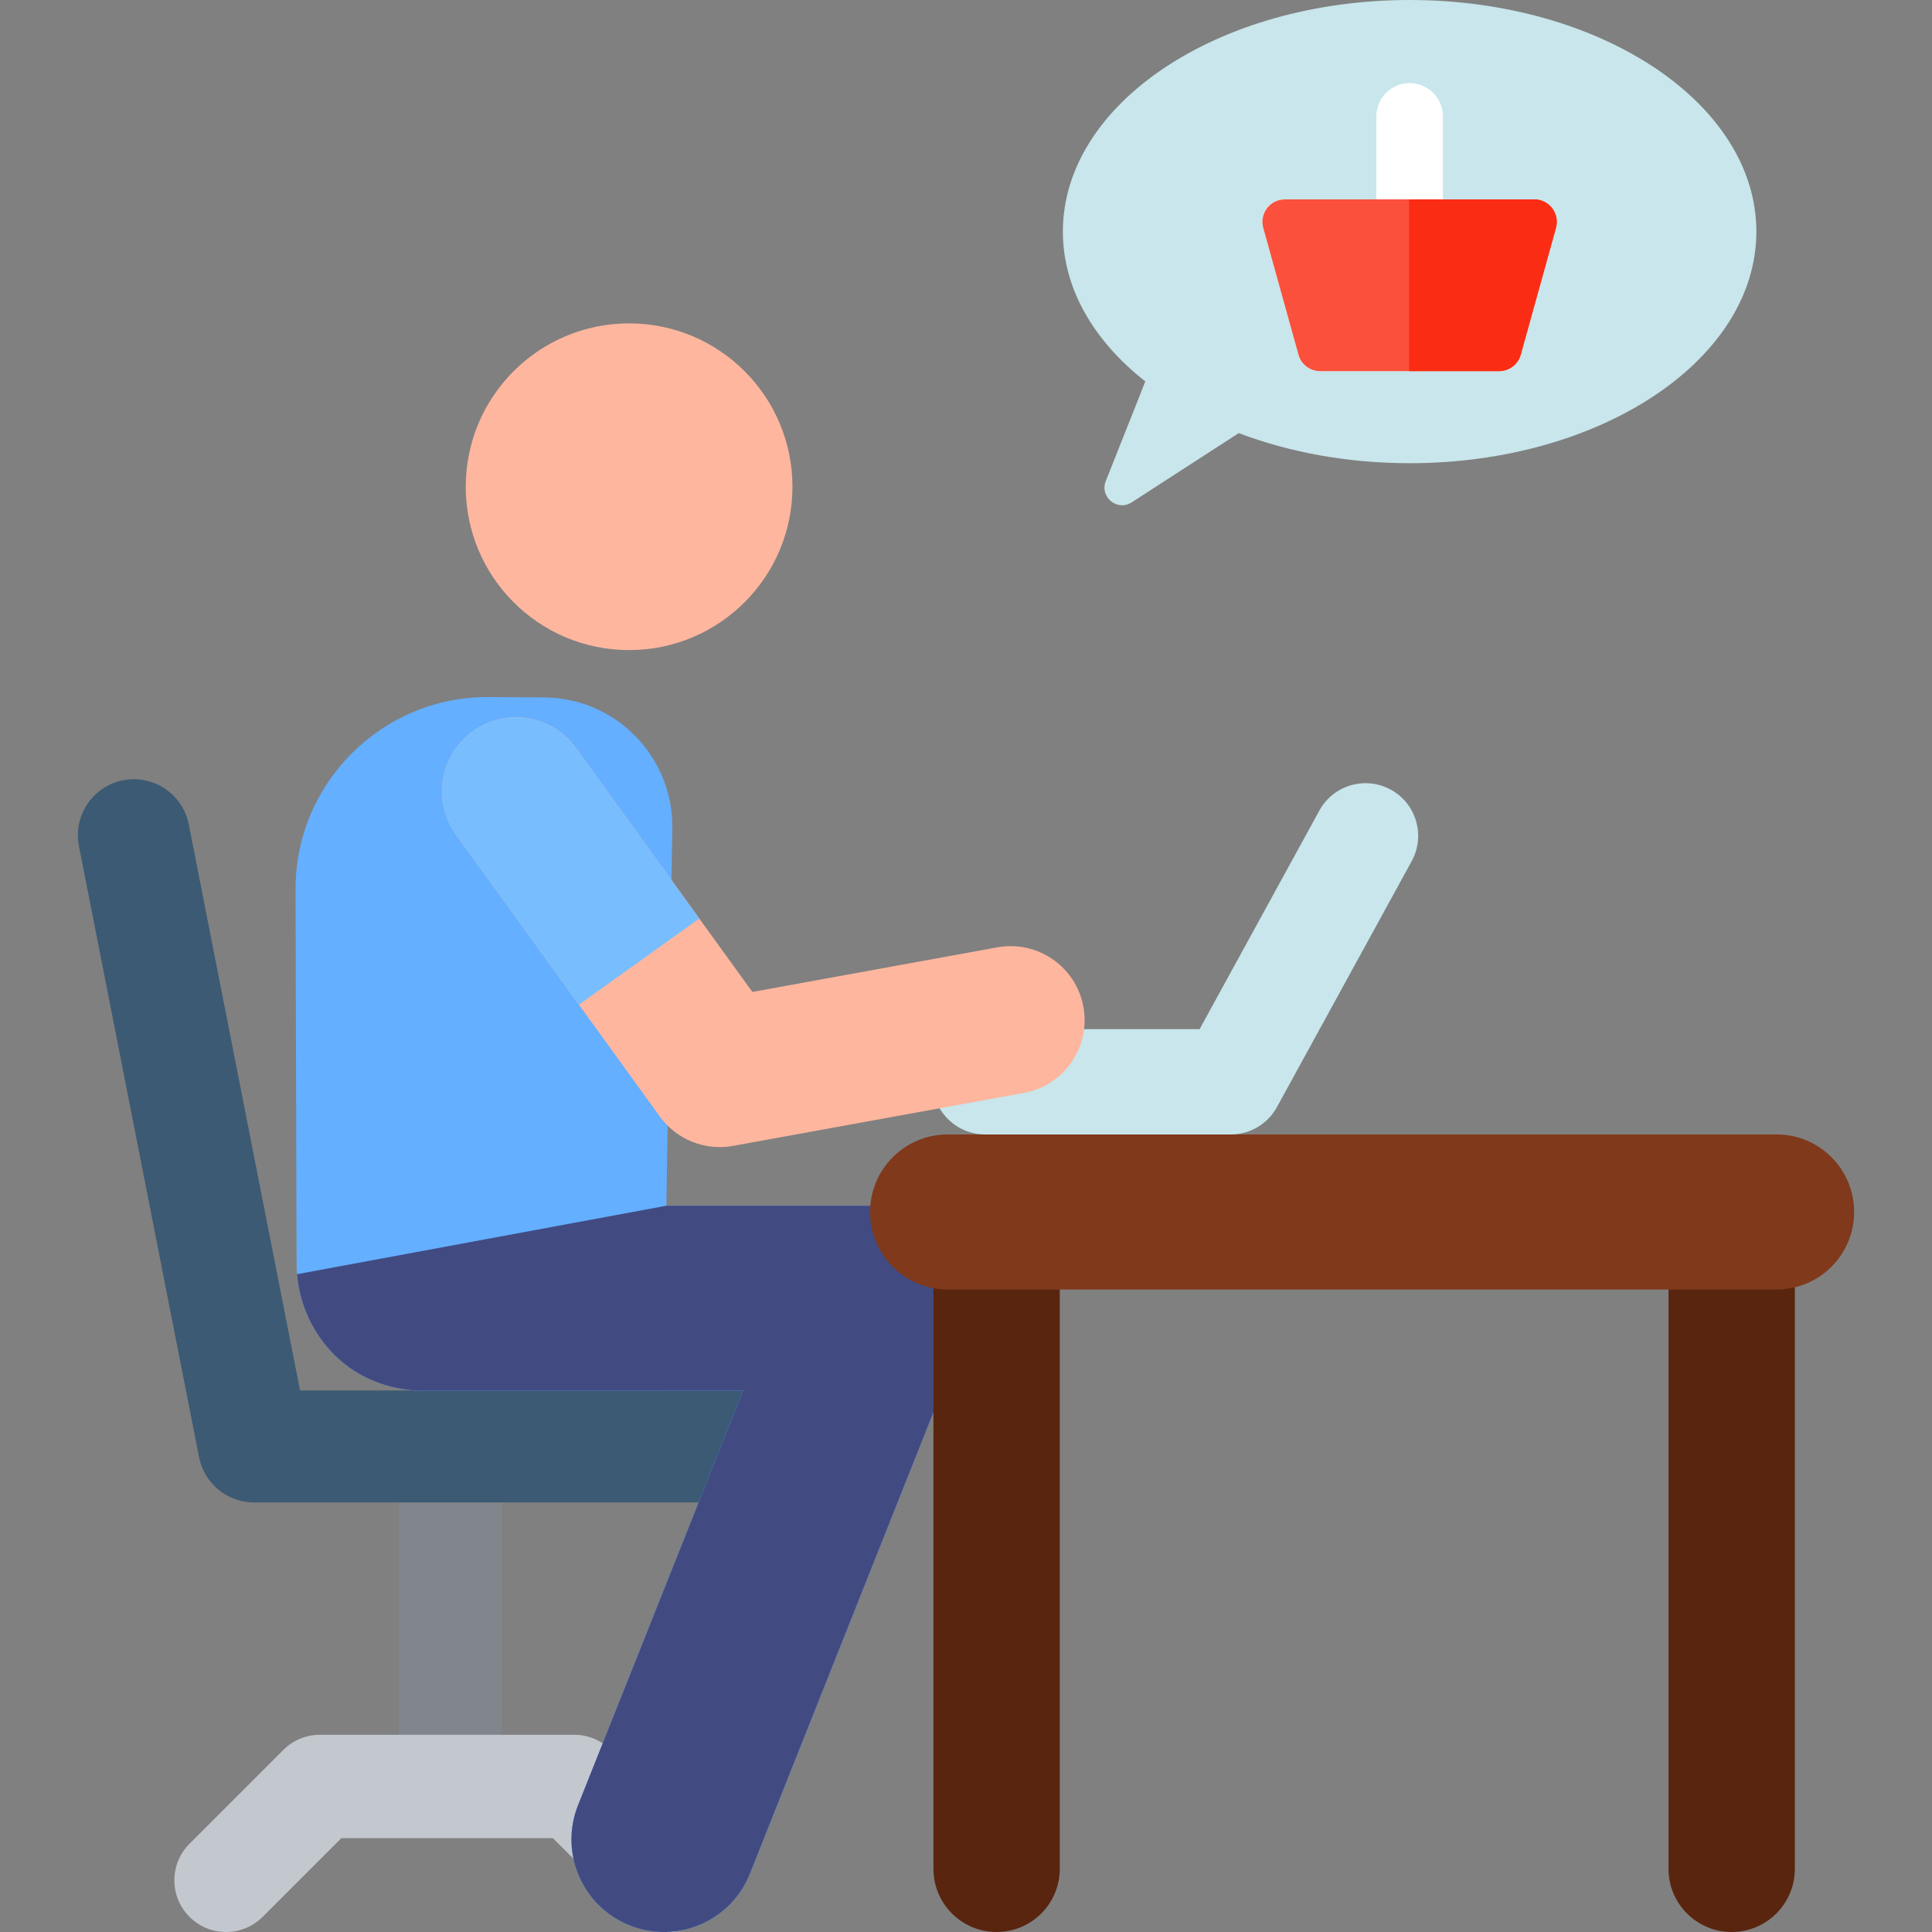
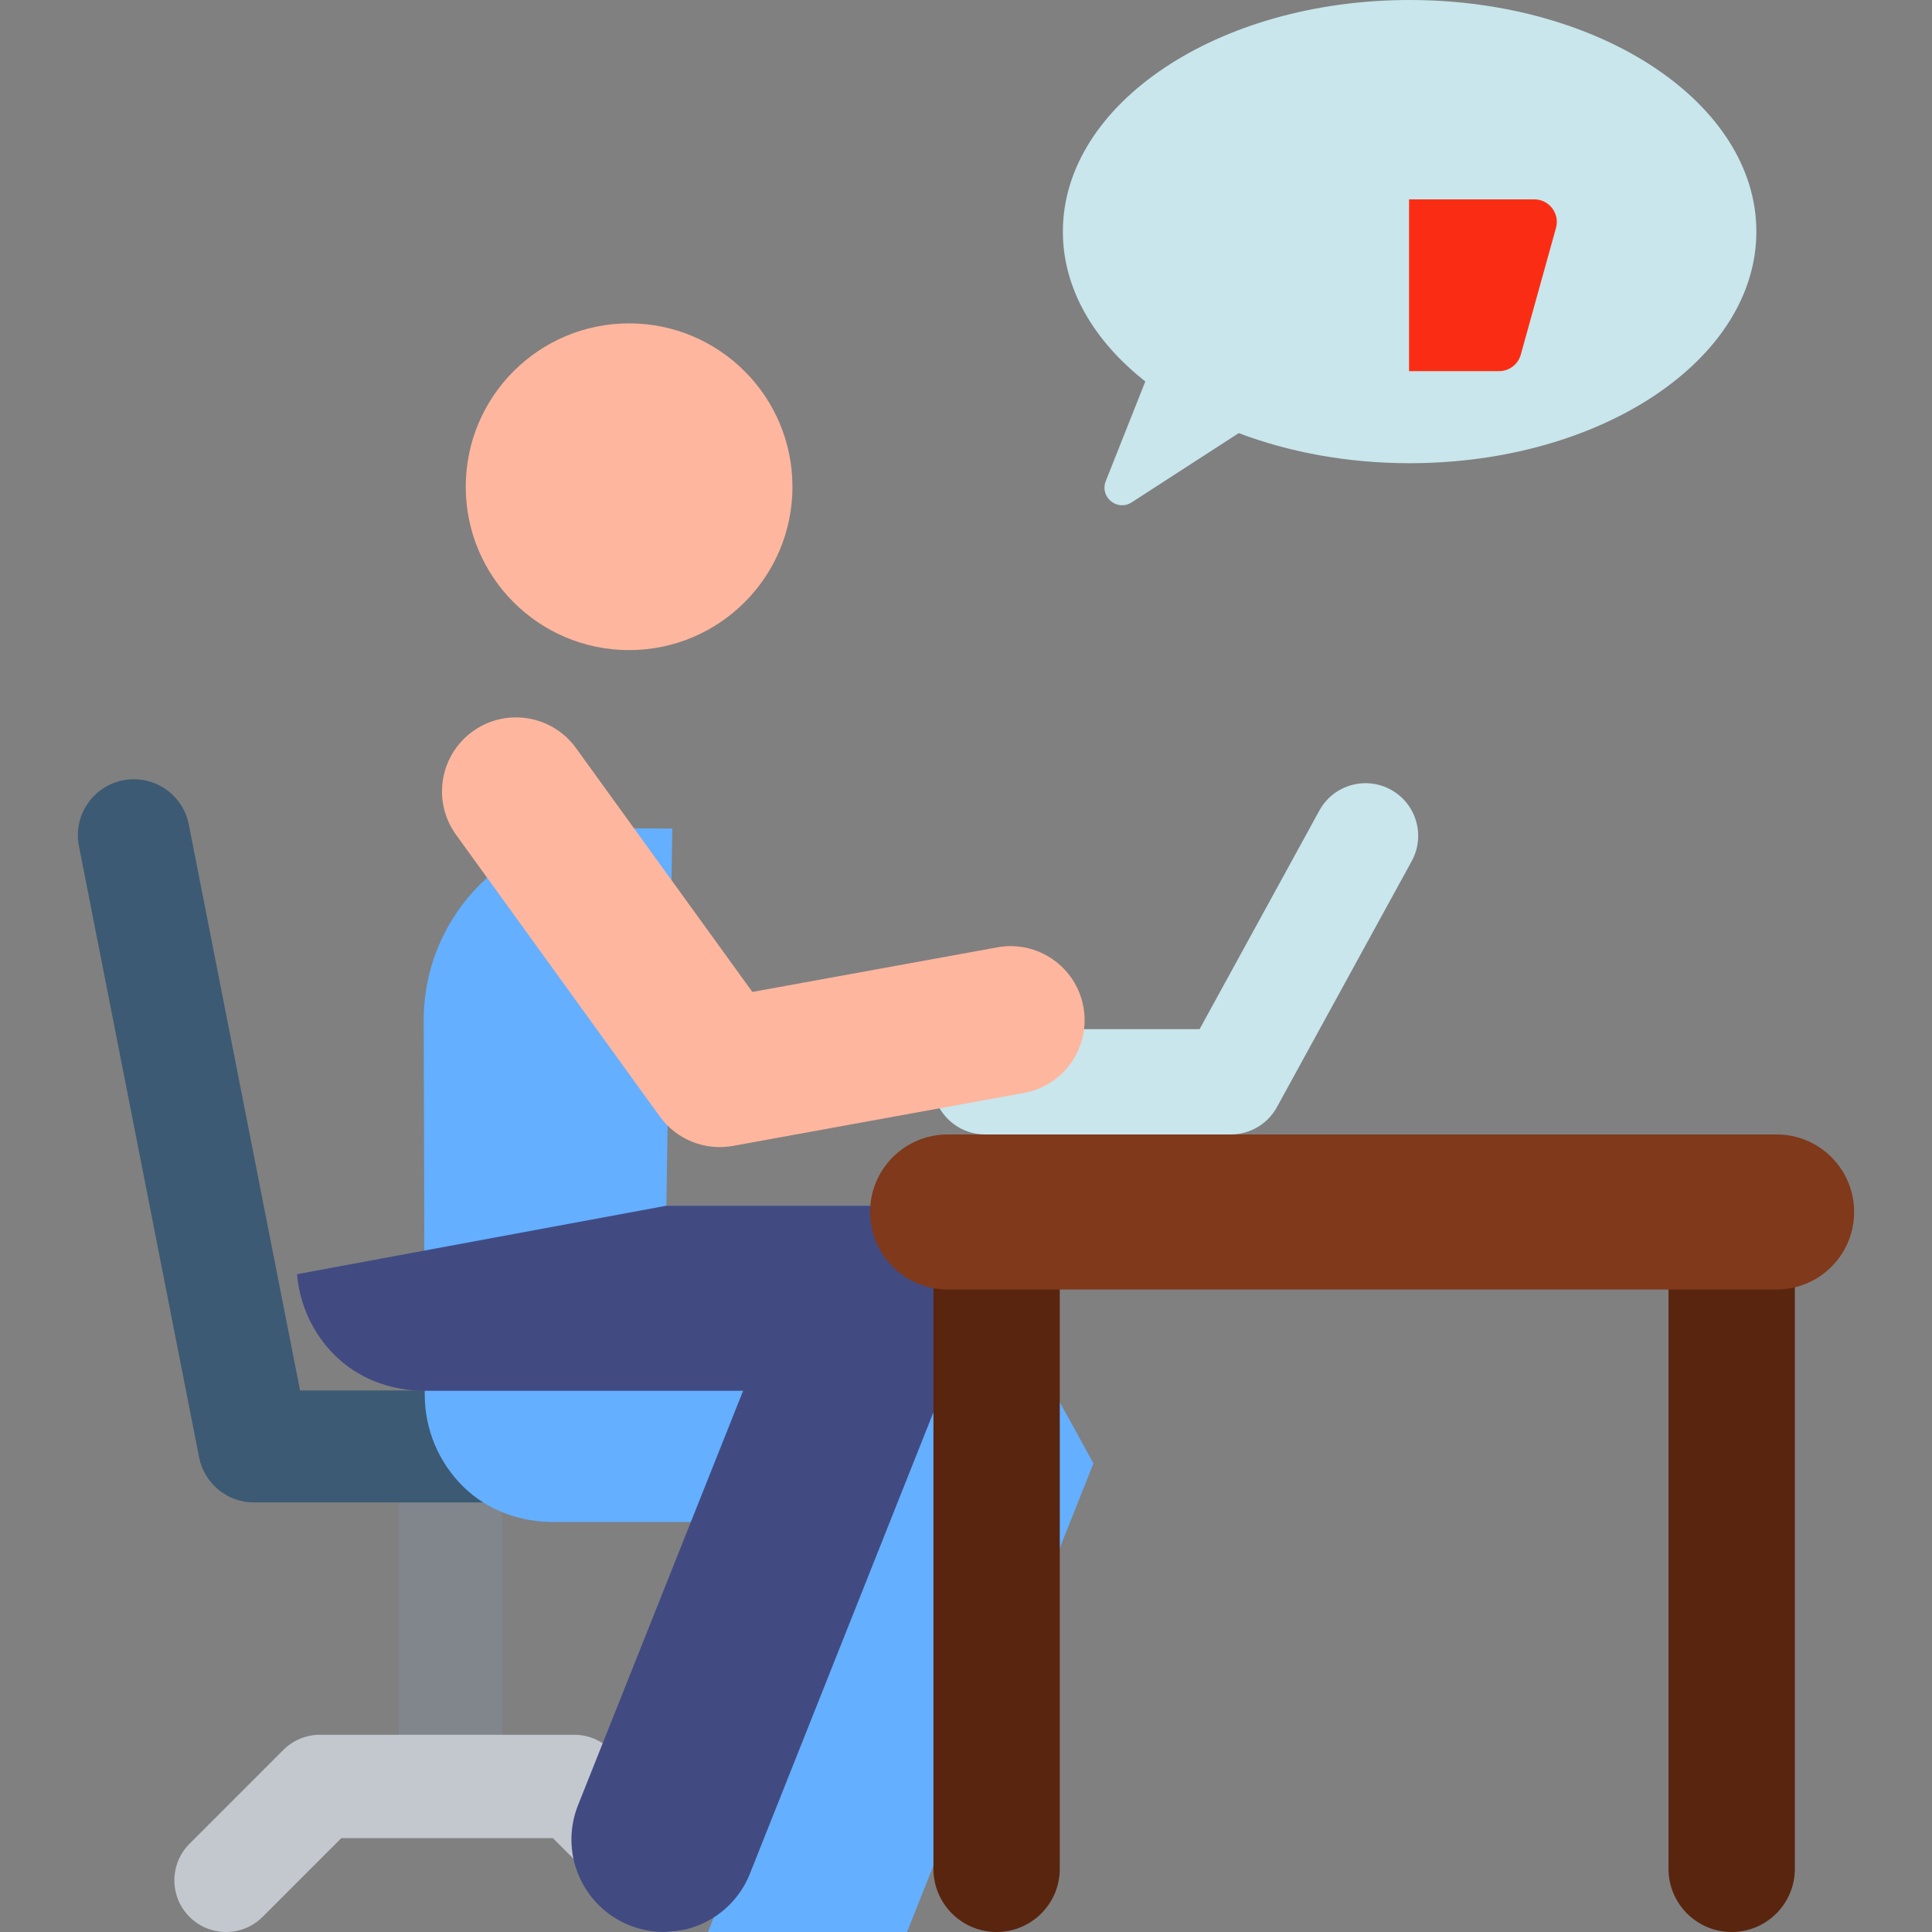
<svg xmlns="http://www.w3.org/2000/svg" version="1.1" id="Capa_1" x="0px" y="0px" viewBox="0 0 512.001 512.001" style="enable-background:new 0 0 512.001 512.001;" xml:space="preserve">
  <rect x="0" y="0" width="512.001" height="512.001" fill="#808080" stroke="none" />
  <path style="fill:#80868C;" d="M119.373,485.438c-7.564,0-13.697-6.132-13.697-13.696v-87.96c0-7.564,6.133-13.696,13.697-13.696  c7.564,0,13.697,6.132,13.697,13.696v87.96C133.07,479.306,126.937,485.438,119.373,485.438z" />
  <path style="fill:#C2C8CE;" d="M167.378,507.988l-20.863-20.864H90.456l-20.864,20.865c-5.349,5.349-14.021,5.349-19.37,0  c-5.348-5.349-5.348-14.021,0-19.37l24.876-24.876c2.569-2.568,6.052-4.011,9.685-4.011h67.405c3.633,0,7.116,1.443,9.685,4.012  l24.875,24.876c5.349,5.349,5.348,14.021,0,19.37C181.399,513.336,172.728,513.338,167.378,507.988z" />
  <path style="fill:#3C5A73;" d="M197.57,398.161H67.315c-7.089,0-13.188-5.017-14.556-11.973L20.918,224.207  c-1.58-8.039,3.656-15.837,11.694-17.417c8.038-1.576,15.836,3.655,17.417,11.694l29.487,150.009H197.57  c8.193,0,14.834,6.641,14.834,14.834C212.404,391.52,205.763,398.161,197.57,398.161z" />
-   <path style="fill:#64AFFF;" d="M233.006,319.533h-56.408l1.574-99.952c0.299-18.97-14.928-34.615-33.964-34.751l-14.623-0.105  c-28.25-0.202-51.338,22.691-51.261,51.035l0.272,99.189c0.025,9.102,3.675,17.818,10.144,24.221  c6.468,6.403,15.222,9.5,24.323,9.433h62.763l0.001-0.036h21.112l-43.776,109.888c-4.982,12.59,1.185,26.836,13.776,31.818  c12.592,4.983,26.837-1.19,31.818-13.776l57.047-143.426C262.159,337.006,250.31,319.533,233.006,319.533z" />
+   <path style="fill:#64AFFF;" d="M233.006,319.533h-56.408l1.574-99.952l-14.623-0.105  c-28.25-0.202-51.338,22.691-51.261,51.035l0.272,99.189c0.025,9.102,3.675,17.818,10.144,24.221  c6.468,6.403,15.222,9.5,24.323,9.433h62.763l0.001-0.036h21.112l-43.776,109.888c-4.982,12.59,1.185,26.836,13.776,31.818  c12.592,4.983,26.837-1.19,31.818-13.776l57.047-143.426C262.159,337.006,250.31,319.533,233.006,319.533z" />
  <path style="fill:#414B82;" d="M233.006,319.533h-56.408l-97.876,18.139c0.669,8.102,4.198,15.737,10.018,21.499  c6.018,5.957,14.013,9.049,22.426,9.397h64.66l0,0h21.112l0,0l0,0l-43.776,109.888c-4.982,12.59,1.185,26.836,13.776,31.818  c12.583,4.977,26.833-1.178,31.818-13.776l57.047-143.426C262.172,336.974,250.265,319.533,233.006,319.533z" />
  <path style="fill:#C8E6EB;" d="M326.17,300.643h-65.095c-7.705,0-13.951-6.246-13.951-13.951s6.246-13.951,13.951-13.951h56.831  l31.741-57.938c3.703-6.757,12.182-9.233,18.938-5.532c6.757,3.702,9.234,12.181,5.532,18.938l-35.713,65.186  C335.956,297.865,331.266,300.643,326.17,300.643z" />
  <path style="fill:#FFB69E;" d="M174.844,295.875l-53.986-74.653c-6.348-8.776-4.378-21.036,4.399-27.383  c8.776-6.347,21.036-4.377,27.383,4.399l46.744,64.637l64.925-11.818c10.657-1.939,20.865,5.126,22.806,15.782  c1.939,10.656-5.127,20.867-15.783,22.806l-77.085,14.031C186.849,305.025,179.287,302.021,174.844,295.875z" />
-   <path style="fill:#78BEFF;" d="M185.313,243.419l-32.674-45.181c-6.347-8.776-18.607-10.747-27.383-4.399  c-8.777,6.347-10.746,18.607-4.399,27.383l32.569,45.037L185.313,243.419z" />
  <g>
    <path style="fill:#59250F;" d="M458.913,512c-9.246,0-16.741-7.495-16.741-16.741V319.355c0-9.246,7.495-16.741,16.741-16.741   s16.741,7.495,16.741,16.741v175.904C475.654,504.505,468.159,512,458.913,512z" />
    <path style="fill:#59250F;" d="M264.112,512c-9.246,0-16.741-7.495-16.741-16.741V319.355c0-9.246,7.495-16.741,16.741-16.741   c9.246,0,16.741,7.495,16.741,16.741v175.904C280.853,504.505,273.358,512,264.112,512z" />
  </g>
  <path style="fill:#80391B;" d="M470.818,341.732H251.125c-11.347,0-20.545-9.198-20.545-20.544s9.198-20.544,20.545-20.544h219.694  c11.346,0,20.545,9.198,20.545,20.544S482.164,341.732,470.818,341.732z" />
  <circle style="fill:#FFB69E;" cx="166.72" cy="128.99" r="43.29" />
  <path style="fill:#C8E6EB;" d="M373.565,0c-50.751,0-91.892,27.48-91.892,61.378c0,15.148,8.231,29.004,21.848,39.709  l-10.484,26.431c-1.664,4.196,3.057,8.081,6.854,5.624l28.391-18.363c13.368,5.069,28.813,7.978,45.283,7.978  c50.751,0,91.892-27.48,91.892-61.379S424.316,0,373.565,0z" />
-   <path style="fill:#FFFFFF;" d="M406.608,52.838h-24.221v-21.99c0-4.872-3.95-8.822-8.822-8.822s-8.822,3.95-8.822,8.822v21.99  h-24.221c-3.936,0-6.8,3.757-5.745,7.557l9.333,33.597c0.717,2.58,3.066,4.366,5.745,4.366h47.421c2.678,0,5.028-1.786,5.745-4.366  l9.333-33.597C413.408,56.596,410.545,52.838,406.608,52.838z" />
-   <path style="fill:#FA503C;" d="M403.02,93.992c-0.717,2.581-3.066,4.366-5.745,4.366h-47.421c-2.678,0-5.028-1.786-5.745-4.366  l-9.333-33.597c-1.055-3.799,1.807-7.558,5.745-7.558h66.086c3.943,0,6.798,3.764,5.745,7.558L403.02,93.992z" />
  <path style="fill:#FA2D14;" d="M406.608,52.838h-33.194v45.521h23.862c2.678,0,5.028-1.786,5.745-4.366l9.333-33.597  C413.408,56.596,410.545,52.838,406.608,52.838z" />
  <g>
</g>
  <g>
</g>
  <g>
</g>
  <g>
</g>
  <g>
</g>
  <g>
</g>
  <g>
</g>
  <g>
</g>
  <g>
</g>
  <g>
</g>
  <g>
</g>
  <g>
</g>
  <g>
</g>
  <g>
</g>
  <g>
</g>
</svg>